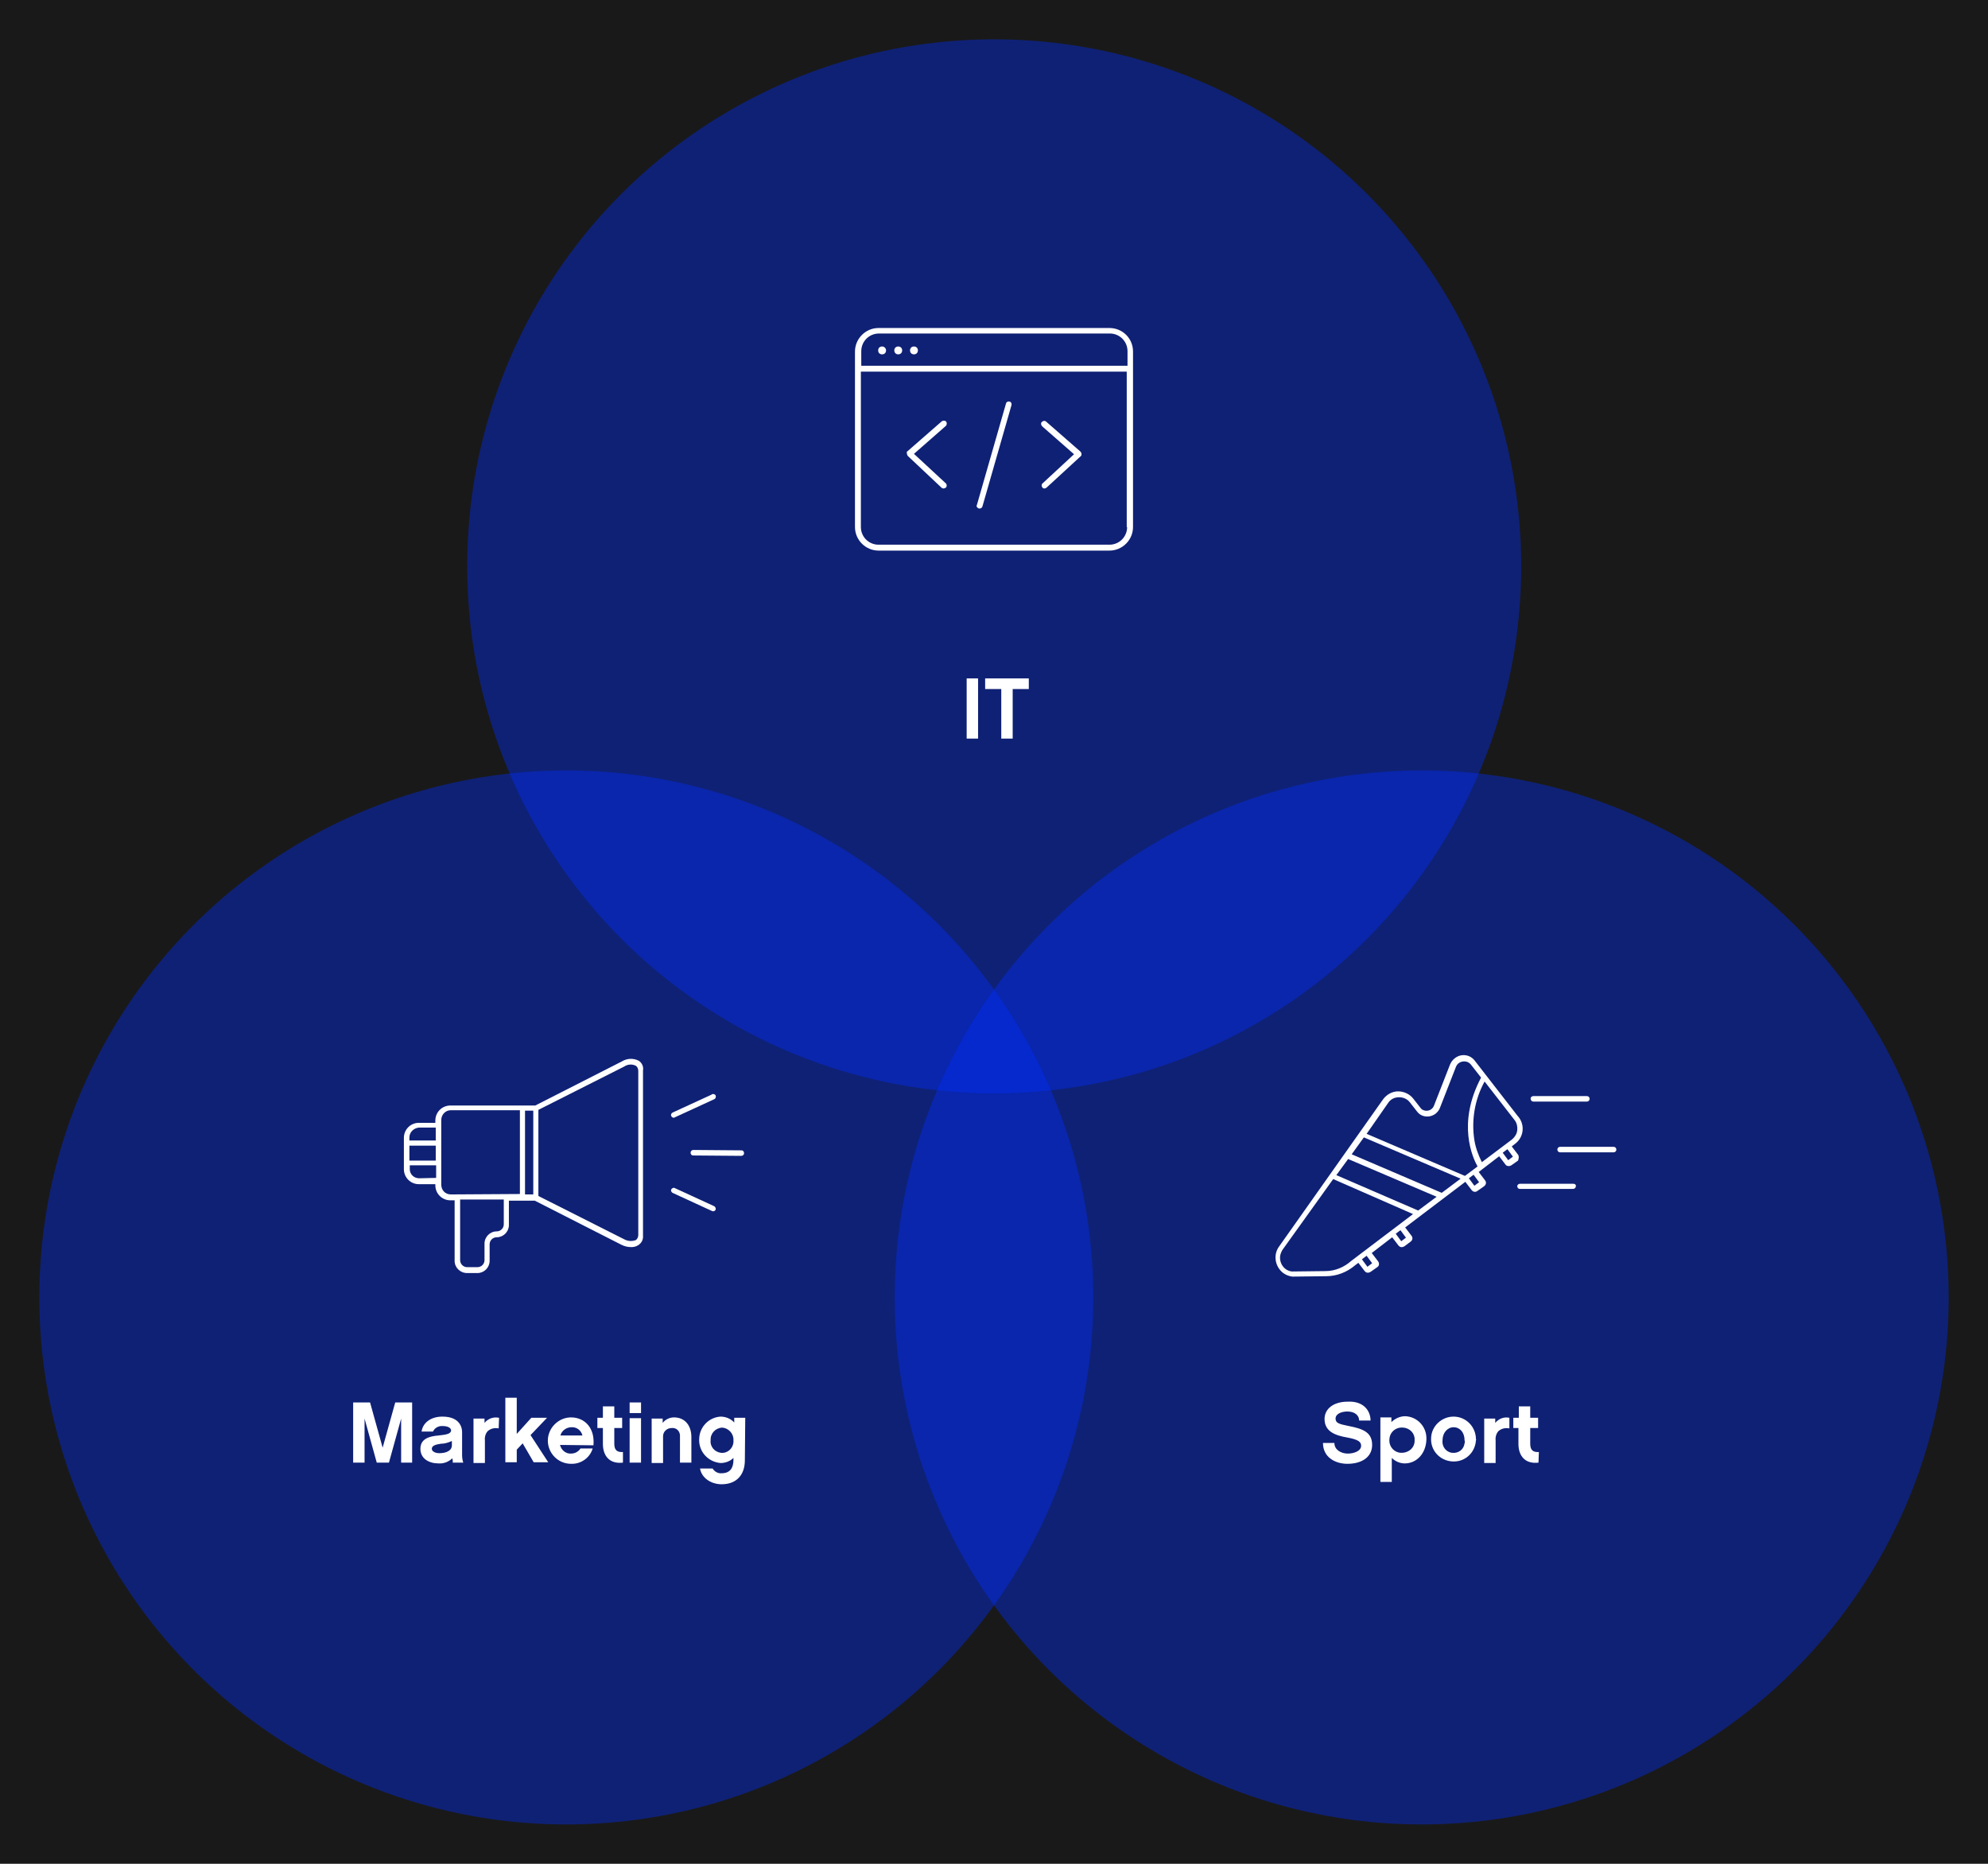
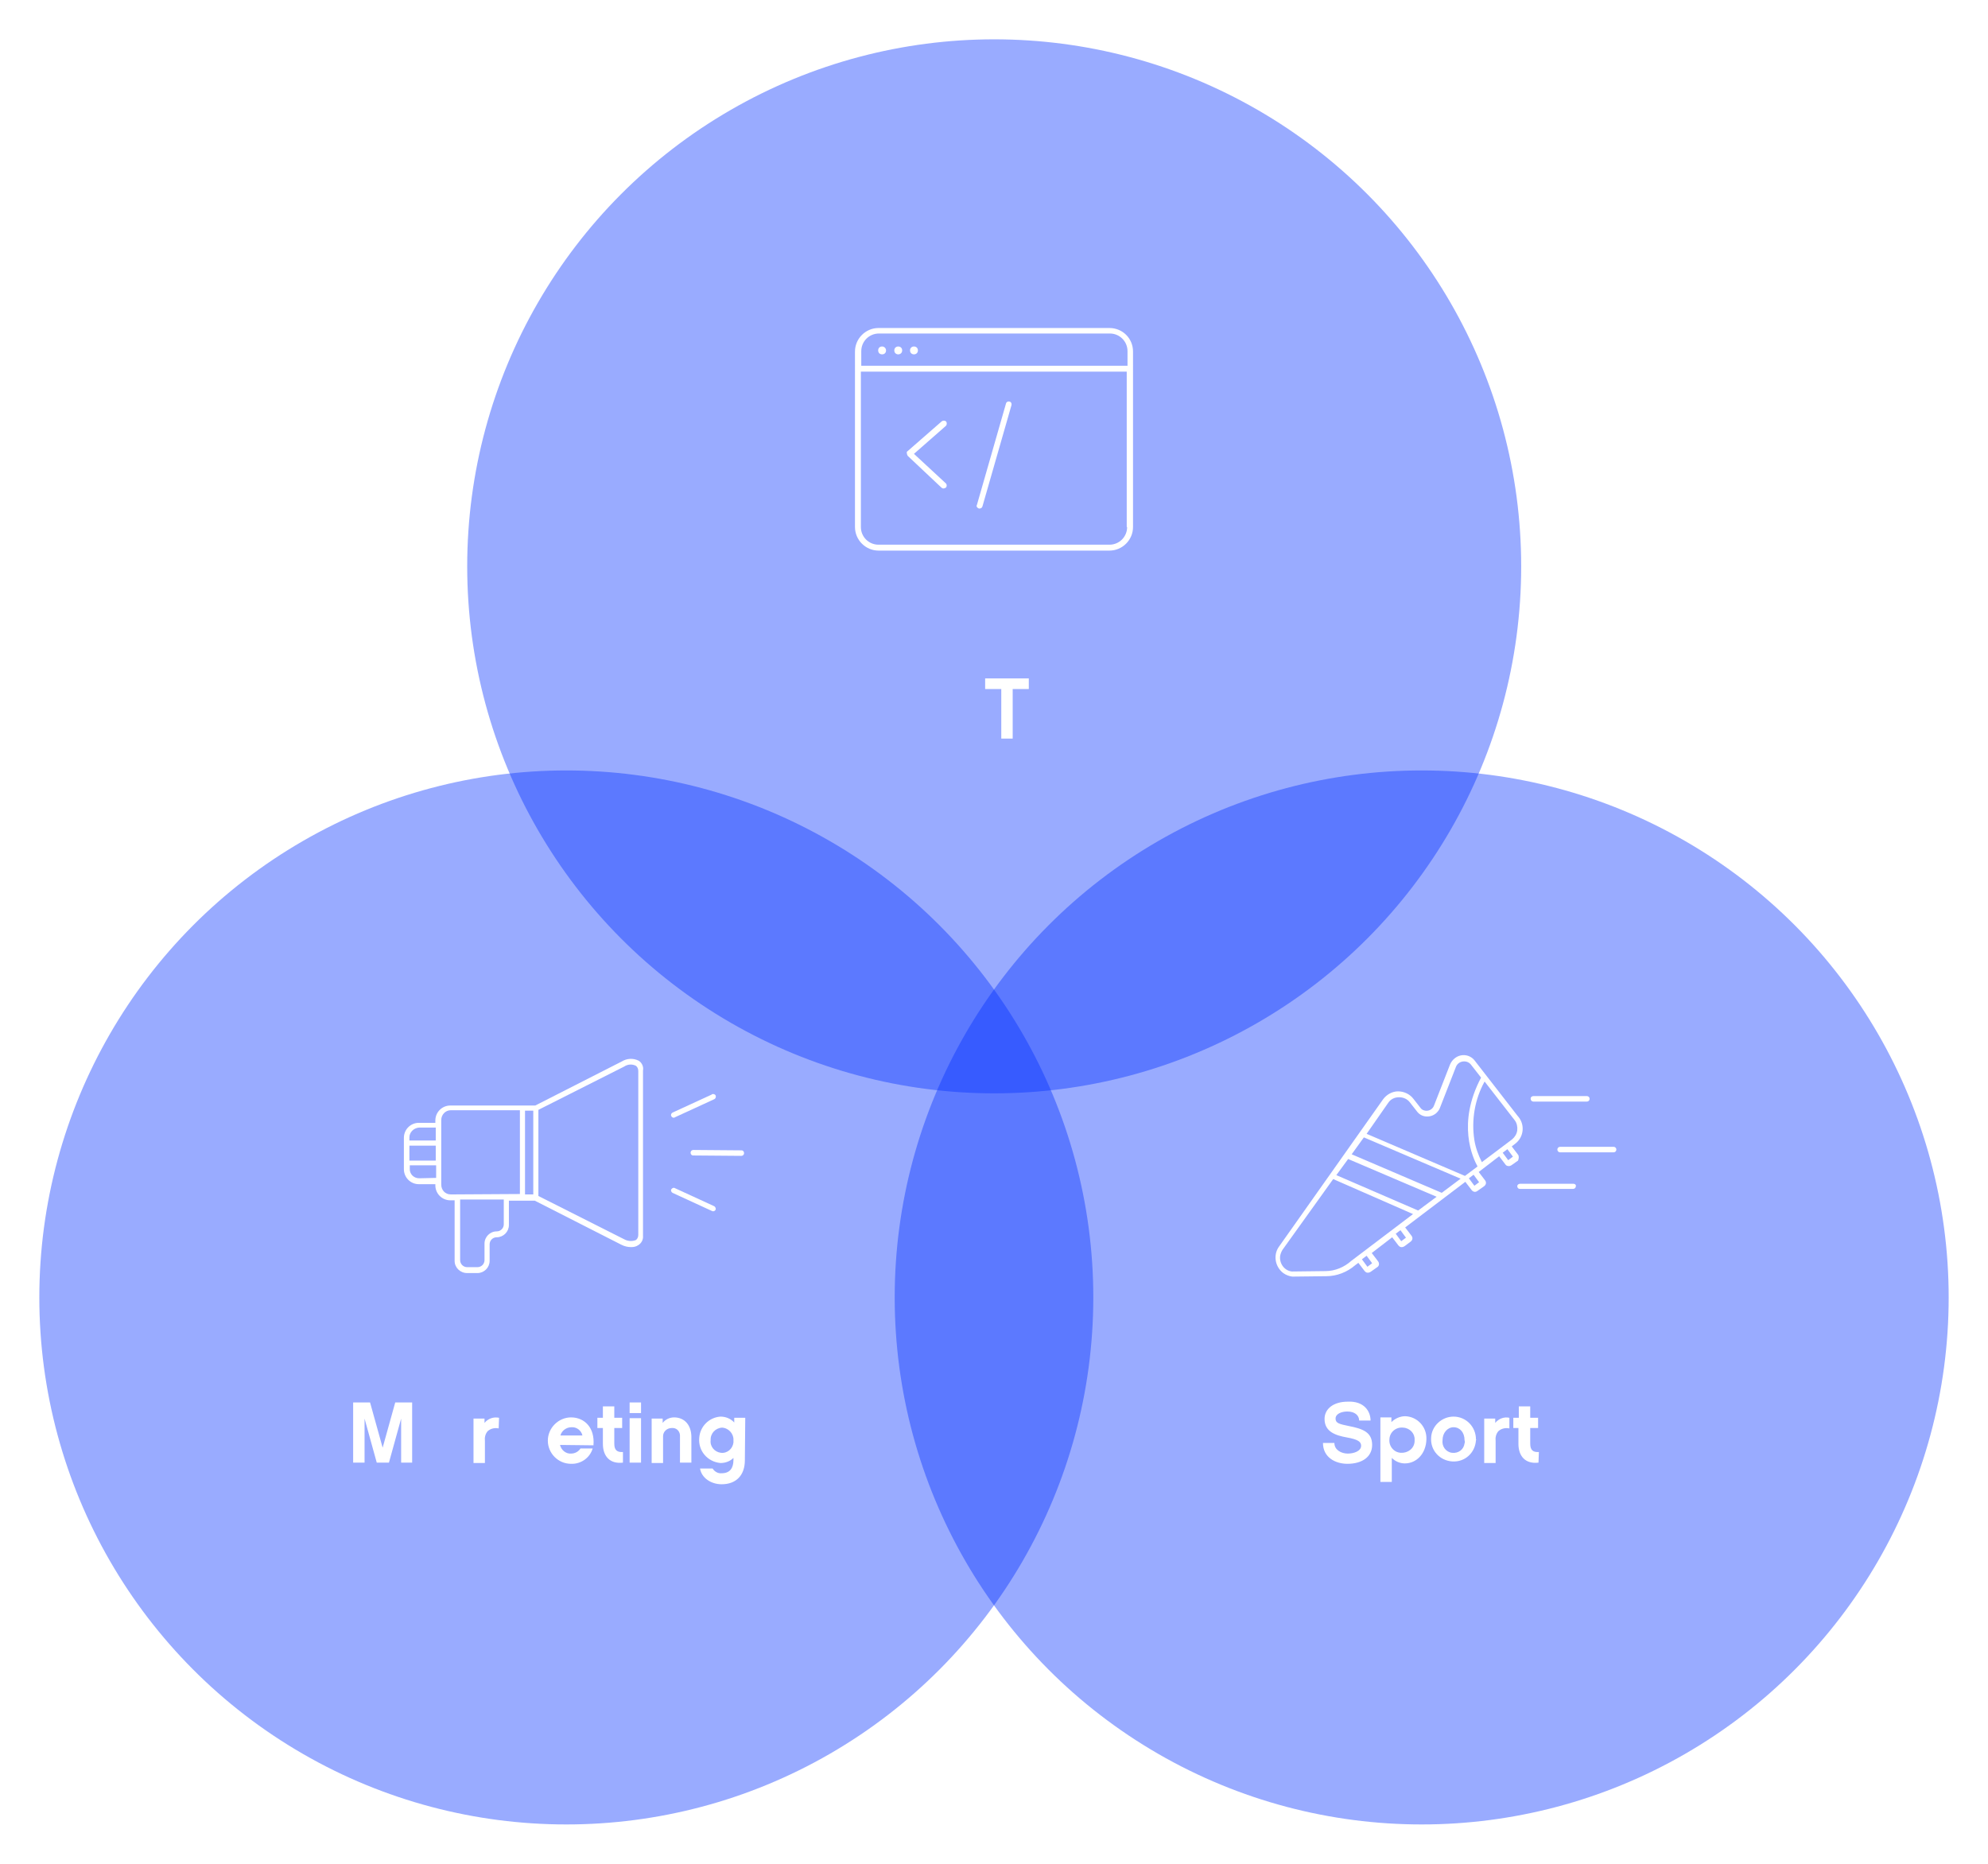
<svg xmlns="http://www.w3.org/2000/svg" version="1.1" id="Ebene_1" x="0px" y="0px" viewBox="0 0 505.5 473.9" style="enable-background:new 0 0 505.5 473.9;" xml:space="preserve">
  <style type="text/css">
	.st0{fill:#191919;}
	.st1{opacity:0.4;fill:#002DFF;enable-background:new    ;}
	.st2{fill:#FFFFFF;}
</style>
  <g id="Hintergrund">
-     <rect x="-13.4" y="-16.7" class="st0" width="535.8" height="507.6" />
-   </g>
+     </g>
  <g id="Illustration">
    <circle class="st1" cx="252.8" cy="144" r="134" />
    <circle class="st1" cx="144" cy="329.9" r="134" />
    <circle class="st1" cx="361.5" cy="329.9" r="134" />
    <path class="st2" d="M386,293.6l-1.6-2.1l0.9-0.7c2.1-1.6,2.5-4.6,0.9-6.7c0,0,0-0.1-0.1-0.1l-11.1-14.3c-1.2-1.6-3.5-1.9-5.1-0.6   c-0.5,0.4-0.9,0.9-1.2,1.6l-4.1,10.5c-0.4,1-1.6,1.5-2.6,1.1c-0.3-0.1-0.6-0.3-0.8-0.6l-1.8-2.3c-0.9-1.2-2.4-1.9-3.9-1.9   c-1.5,0-2.9,0.8-3.8,2L325.2,317c-1.5,2.1-1,5.1,1.1,6.7c0.7,0.5,1.5,0.8,2.3,0.9l8.6-0.1c2.7,0,5.3-1,7.4-2.8l0.8-0.6l1.6,2.1   c0.2,0.2,0.4,0.4,0.7,0.4h0.2c0.2,0,0.4-0.1,0.6-0.2l0,0l1.7-1.2c0.5-0.3,0.6-1,0.2-1.5c0,0,0,0,0,0l-1.6-2.1l5.2-4l1.6,2.1   c0.2,0.2,0.4,0.4,0.7,0.4h0.2c0.2,0,0.4-0.1,0.6-0.2l0,0l1.6-1.2c0.5-0.4,0.6-1,0.2-1.5l-1.6-2.1l15.3-11.6l1.6,2.1   c0.4,0.5,1,0.6,1.5,0.2l0,0l1.7-1.2c0.5-0.4,0.6-1,0.2-1.5l-1.6-2.1l5.2-4l1.6,2.1c0.2,0.3,0.5,0.4,0.9,0.4c0.2,0,0.4-0.1,0.6-0.2   l0,0l1.7-1.2C386.2,294.6,386.3,294,386,293.6z M347.7,322.1l-1.4-1.9l1.2-0.9l1.4,1.9L347.7,322.1z M356.3,315.6l-1.4-1.9l1.2-0.9   l1.4,1.9L356.3,315.6z M385.8,287.4c-0.1,0.9-0.6,1.7-1.3,2.3l-7.7,5.8c-0.9-1.8-1.6-3.7-1.9-5.6c-0.8-5.1,0.1-10.4,2.6-14.9   l7.7,9.9C385.7,285.6,385.9,286.5,385.8,287.4L385.8,287.4z M353,280.4c0.6-0.9,1.6-1.4,2.7-1.4h0.1c1.1,0,2.1,0.5,2.7,1.3l1.8,2.3   c1.1,1.5,3.2,1.7,4.7,0.6c0.5-0.4,0.9-0.9,1.1-1.4l4.1-10.5c0.3-0.8,1-1.3,1.8-1.4c0.8-0.1,1.6,0.2,2.1,0.9l2.5,3.2   c-6.2,11.7-2.1,20.4-0.9,22.6l-1.6,1.2l-1.6,1.2l-25-10.7L353,280.4z M366.6,303.3l-22.9-9.8l3.1-4.3l24.6,10.5L366.6,303.3z    M360.6,307.8l-20.8-9l3-4.1l22.5,9.6L360.6,307.8z M343.6,320.6c-1.8,1.6-4.1,2.6-6.6,2.6l-8.5,0.1c-1.9-0.2-3.2-2-3-3.9   c0.1-0.6,0.3-1.1,0.6-1.6l12.9-18l20.3,8.9L343.6,320.6z M376.1,300.6l-1.2,0.9l-1.4-1.9l1.2-0.9L376.1,300.6z M383.5,295l-1.4-1.9   l1.2-0.9l1.4,1.9L383.5,295z" />
    <path class="st2" d="M389.9,280.1h13.6c0.4,0,0.7-0.3,0.7-0.7v0c0-0.4-0.3-0.7-0.7-0.7c0,0,0,0,0,0h-13.6c-0.4,0-0.7,0.3-0.7,0.6   c0,0,0,0,0,0C389.2,279.8,389.5,280.1,389.9,280.1L389.9,280.1z" />
    <path class="st2" d="M400.1,301h-13.6c-0.4,0-0.7,0.3-0.7,0.6c0,0,0,0,0,0c0,0.4,0.3,0.7,0.6,0.7c0,0,0,0,0,0h13.6   c0.4,0,0.7-0.3,0.7-0.7v0C400.8,301.3,400.5,301,400.1,301C400.1,301,400.1,301,400.1,301z" />
    <path class="st2" d="M410.3,291.6h-13.6c-0.4,0-0.7,0.3-0.7,0.7c0,0.4,0.3,0.7,0.7,0.7h13.6c0.4,0,0.7-0.3,0.7-0.7   C411,291.9,410.7,291.6,410.3,291.6z" />
    <path class="st2" d="M162.4,269.7c-1.4-0.7-3-0.6-4.3,0.2l-22,11.2h-21.6c-2.1,0-3.8,1.7-3.8,3.8v0.6h-4.2c-2.1,0-3.8,1.7-3.8,3.8   l0,0v8c0,2.1,1.7,3.8,3.8,3.8h0h4.2v0.3c0,2.1,1.7,3.8,3.8,3.8h1.1v15.4c0,1.7,1.4,3.1,3.2,3.1h2.6c1.7,0,3.1-1.4,3.1-3.1v-4.2   c0-1,0.8-1.8,1.8-1.8c1.7,0,3.1-1.4,3.1-3.1v-6.2h6.6l22,11.2c0.8,0.4,1.6,0.6,2.5,0.6c0.6,0,1.2-0.1,1.8-0.5   c0.8-0.5,1.3-1.4,1.2-2.4v-42C163.7,271.2,163.2,270.2,162.4,269.7z M135.6,303.7h-2.1v-21.3h2.1V303.7z M104.1,291.3h6.7v3.8h-6.7   L104.1,291.3z M106.6,286.7h4.2v3.3h-6.7v-0.8C104.1,287.9,105.2,286.8,106.6,286.7C106.5,286.8,106.5,286.8,106.6,286.7   L106.6,286.7z M106.6,299.6c-1.4,0-2.5-1.1-2.4-2.5v-0.8h6.7v3.2L106.6,299.6z M128.1,311.3c0,1-0.8,1.8-1.8,1.8   c-1.7,0-3.1,1.4-3.1,3.1v4.2c0,1-0.8,1.8-1.8,1.8h-2.6c-1,0-1.8-0.8-1.8-1.8v-15.4h11.1V311.3z M115.7,303.7h-1.1   c-1.4,0-2.4-1.1-2.4-2.5l0,0v-16.4c0-1.4,1.1-2.5,2.4-2.5h0h17.6v21.3L115.7,303.7L115.7,303.7z M162.3,314c0,0.5-0.2,1-0.6,1.3   c-1,0.4-2.1,0.3-3-0.2l-21.8-11v-21.9l21.8-11c0.9-0.6,2-0.7,3-0.2c0.4,0.3,0.6,0.8,0.6,1.3L162.3,314z" />
    <path class="st2" d="M181.6,306.7l-10-4.6c-0.3-0.2-0.7,0-0.9,0.3c0,0,0,0,0,0c-0.2,0.3,0,0.7,0.3,0.9l10,4.6   c0.1,0,0.2,0.1,0.3,0.1c0.4,0,0.7-0.3,0.7-0.6C182,307.1,181.8,306.8,181.6,306.7L181.6,306.7z" />
    <path class="st2" d="M171.3,284.2c0.1,0,0.2,0,0.3-0.1l10-4.6c0.3-0.1,0.5-0.5,0.4-0.9c-0.1-0.3-0.5-0.5-0.9-0.4c0,0-0.1,0-0.1,0.1   l-10,4.6c-0.3,0.2-0.5,0.5-0.3,0.9c0,0,0,0,0,0C170.8,284,171,284.2,171.3,284.2z" />
    <path class="st2" d="M188.6,292.5l-12.3-0.1c-0.4,0-0.7,0.3-0.7,0.7c0,0.4,0.3,0.7,0.6,0.7c0,0,0,0,0,0l12.3,0.1l0,0   c0.4,0,0.7-0.3,0.7-0.7C189.2,292.8,188.9,292.5,188.6,292.5L188.6,292.5z" />
    <path class="st2" d="M239.4,124c0.1,0.1,0.3,0.2,0.5,0.2c0.2,0,0.4-0.1,0.6-0.2c0.3-0.3,0.3-0.8,0-1.1c0,0,0,0,0,0l-8.1-7.5   l8.1-7.1c0.3-0.3,0.3-0.8,0.1-1.1c-0.3-0.3-0.8-0.3-1.1-0.1l-8.7,7.6c-0.2,0.1-0.3,0.3-0.2,0.6c0,0.2,0.1,0.4,0.2,0.6L239.4,124z" />
-     <path class="st2" d="M265.1,124c0.1,0.2,0.3,0.2,0.5,0.2c0.2,0,0.4-0.1,0.5-0.2l8.7-8c0.2-0.1,0.2-0.3,0.2-0.6   c0-0.2-0.1-0.4-0.3-0.6l-8.7-7.6c-0.3-0.3-0.8-0.2-1.1,0.1c-0.3,0.3-0.2,0.8,0.1,1.1c0,0,0,0,0,0l8.1,7.1l-8.1,7.5   C264.8,123.3,264.8,123.7,265.1,124z" />
    <path class="st2" d="M248.9,129.3c0.1,0,0.1,0,0.2,0c0.3,0,0.6-0.2,0.7-0.5l7.4-25.8c0.1-0.4-0.1-0.8-0.5-0.9l0,0   c-0.4-0.1-0.8,0.1-0.9,0.5l-7.4,25.8C248.2,128.7,248.4,129.1,248.9,129.3C248.8,129.2,248.8,129.2,248.9,129.3z" />
    <path class="st2" d="M224.3,88.1c-0.6,0-1,0.4-1,1s0.4,1,1,1s1-0.4,1-1S224.8,88.1,224.3,88.1z" />
    <circle class="st2" cx="228.4" cy="89.1" r="1" />
    <circle class="st2" cx="232.4" cy="89.1" r="1" />
    <path class="st2" d="M282.1,83.4h-58.7c-3.3,0-6,2.7-6,6V134c0,3.3,2.7,6,6,6h58.7c3.3,0,6-2.7,6-6V89.4   C288.1,86,285.4,83.4,282.1,83.4z M286.6,134c0,2.5-2,4.5-4.5,4.5h-58.7c-2.5,0-4.5-2-4.5-4.5l0,0V94.5h67.6V134z M286.6,93h-67.6   v-3.7c0-2.5,2-4.5,4.5-4.5l0,0h58.7c2.5,0,4.5,2,4.5,4.5V93z" />
-     <path class="st2" d="M248.7,187.8h-2.9v-15.3h2.9V187.8z" />
    <path class="st2" d="M257.5,175.2v12.6h-2.9v-12.6h-4.1v-2.7h11.1v2.7H257.5z" />
    <path class="st2" d="M104.8,371.9H102v-11.2l-3.1,11.2h-3.1l-3.1-11.2v11.2h-2.9v-15.3h4.3l3.2,11.5l3.2-11.5h4.3V371.9z" />
-     <path class="st2" d="M115,370.8c-0.9,0.9-2.2,1.4-3.5,1.3c-2.4,0-4.6-1.2-4.6-3.7s2.1-3.2,4.6-3.4c1.9-0.2,3.2-0.4,3.2-1.3   c0-0.6-0.8-1.1-2.1-1.1c-1.1-0.1-2.1,0.5-2.5,1.4h-2.9c0.3-2.2,2.3-3.8,5.3-3.8c4.6,0,5,3,5,3.9v5.9c0,0.6,0.1,1.3,0.3,1.9h-2.7   C115.2,371.5,115.1,371.2,115,370.8z M114.9,366.4c-0.9,0.4-1.8,0.7-2.8,0.7c-1.4,0.2-2.3,0.5-2.3,1.3c0,0.6,0.8,1.1,1.9,1.1   c1.7,0,3.2-0.6,3.2-2V366.4z" />
    <path class="st2" d="M126.8,363.2c-1-0.2-2,0-2.8,0.7c-0.6,0.7-0.8,1.6-0.7,2.5v5.6h-2.9v-11.3h2.8v1.1c0.9-1.1,2.3-1.6,3.7-1.3   L126.8,363.2z" />
-     <path class="st2" d="M131.4,368.6v3.2h-2.9v-16.4h2.9v9.2l3.7-4.1h4l-4.2,4.4l4.5,6.9h-3.7l-2.8-4.8L131.4,368.6z" />
    <path class="st2" d="M142.4,367.4c0.3,1.3,1.5,2.3,2.8,2.2c1,0,1.9-0.5,2.4-1.3h3.1c-0.7,2.4-3,4-5.5,3.9c-3.3,0-5.9-2.7-5.9-5.9   s2.7-5.9,5.9-5.9c3.4,0,6.1,2.6,5.7,7.1L142.4,367.4z M148.1,365c-0.3-1.3-1.5-2.2-2.8-2.1c-1.3,0-2.5,0.9-2.8,2.1H148.1z" />
    <path class="st2" d="M158.4,371.9c-3.3,0.4-5.1-1.6-5.1-4.8v-4h-1.4v-2.6h1.4v-2.9h2.9v2.9h2v2.6h-2v4c0,1.6,0.7,2.2,2.2,2.1V371.9   z" />
    <path class="st2" d="M163,359.3h-2.9v-2.7h2.9V359.3z M163,371.9h-2.9v-11.3h2.9V371.9z" />
    <path class="st2" d="M175.8,371.9h-2.9v-6.6c0.1-1.1-0.6-2.1-1.7-2.2c-0.1,0-0.2,0-0.4,0c-1.2,0-2.2,0.9-2.2,2.1c0,0.1,0,0.1,0,0.2   v6.6h-2.9v-11.3h2.8v1.1c0.7-0.9,1.8-1.4,2.9-1.4c2.7,0,4.4,2,4.4,5L175.8,371.9z" />
    <path class="st2" d="M189.4,371.3c0,3.8-2.2,6.1-5.9,6.1c-2.7,0-5.1-1.6-5.5-4h3.2c0.5,0.8,1.4,1.3,2.3,1.2c2.1,0,3-1.3,3-3.4v-0.5   c-0.9,0.9-2.1,1.3-3.3,1.3c-3.3-0.3-5.7-3.1-5.4-6.4c0.2-2.9,2.5-5.2,5.4-5.4c1.3,0,2.6,0.5,3.5,1.5v-1.2h2.8L189.4,371.3z    M183.6,363c-1.7,0.1-3,1.5-2.9,3.2c0,0,0,0,0,0c-0.2,1.6,1,3,2.6,3.2c1.6,0.2,3-1,3.2-2.6c0-0.2,0-0.4,0-0.6   C186.6,364.6,185.3,363.1,183.6,363L183.6,363z" />
    <g>
      <path class="st2" d="M348.5,361.2h-2.9c0-1.3-1.1-2.3-3-2.3c-1.5,0-3,0.6-3,1.8s1,1.4,3.4,1.9c3.6,0.7,5.9,1.6,5.9,4.8    c0,3-2.5,4.8-6.3,4.8c-3,0-6.2-1.6-6.2-5.3h2.9c0,1.8,1.8,2.7,3.4,2.7c1.5,0,3.4-0.6,3.4-2c0-1-0.8-1.6-3.6-2.1    c-2.8-0.5-5.7-1.4-5.7-4.7c0-2.6,2.3-4.4,5.9-4.4C346.8,356.2,348.5,358.8,348.5,361.2z" />
      <path class="st2" d="M357.2,372.1c-1.2,0-2.4-0.5-3.3-1.4v6.1H351v-16.4h2.8v1.2c0.9-0.9,2.2-1.5,3.5-1.5c3.1,0.1,5.5,2.7,5.4,5.8    c0,0,0,0,0,0.1C362.6,369.6,360.2,372.1,357.2,372.1z M356.8,363c-1.8-0.2-3.4,1.1-3.5,2.9c-0.2,1.8,1.1,3.4,2.9,3.5    s3.4-1.1,3.5-2.9c0-0.1,0-0.2,0-0.4C359.8,364.5,358.5,363.1,356.8,363C356.9,363,356.8,363,356.8,363L356.8,363z" />
      <path class="st2" d="M375.3,366.2c-0.2,3.2-2.8,5.6-6,5.4c-3.2-0.2-5.6-2.8-5.4-6c0.1-3,2.7-5.4,5.7-5.4c3.2,0,5.7,2.6,5.7,5.8    C375.4,366.1,375.4,366.2,375.3,366.2z M372.4,366.2c0-2-1.2-3.3-2.8-3.3c-1.5,0-2.8,1.4-2.8,3.3c-0.2,1.5,0.8,3,2.4,3.2    s3-0.8,3.2-2.4C372.5,366.8,372.5,366.5,372.4,366.2z" />
      <path class="st2" d="M383.8,363.2c-1-0.2-2,0-2.8,0.7c-0.6,0.7-0.8,1.6-0.7,2.5v5.6h-2.9v-11.3h2.8v1.1c0.9-1.1,2.3-1.6,3.6-1.3    L383.8,363.2z" />
      <path class="st2" d="M391.2,371.9c-3.3,0.4-5.1-1.6-5.1-4.8v-4h-1.3v-2.6h1.4v-2.9h2.9v2.9h2v2.6h-2v4c0,1.6,0.7,2.2,2.2,2.1    L391.2,371.9z" />
    </g>
  </g>
</svg>